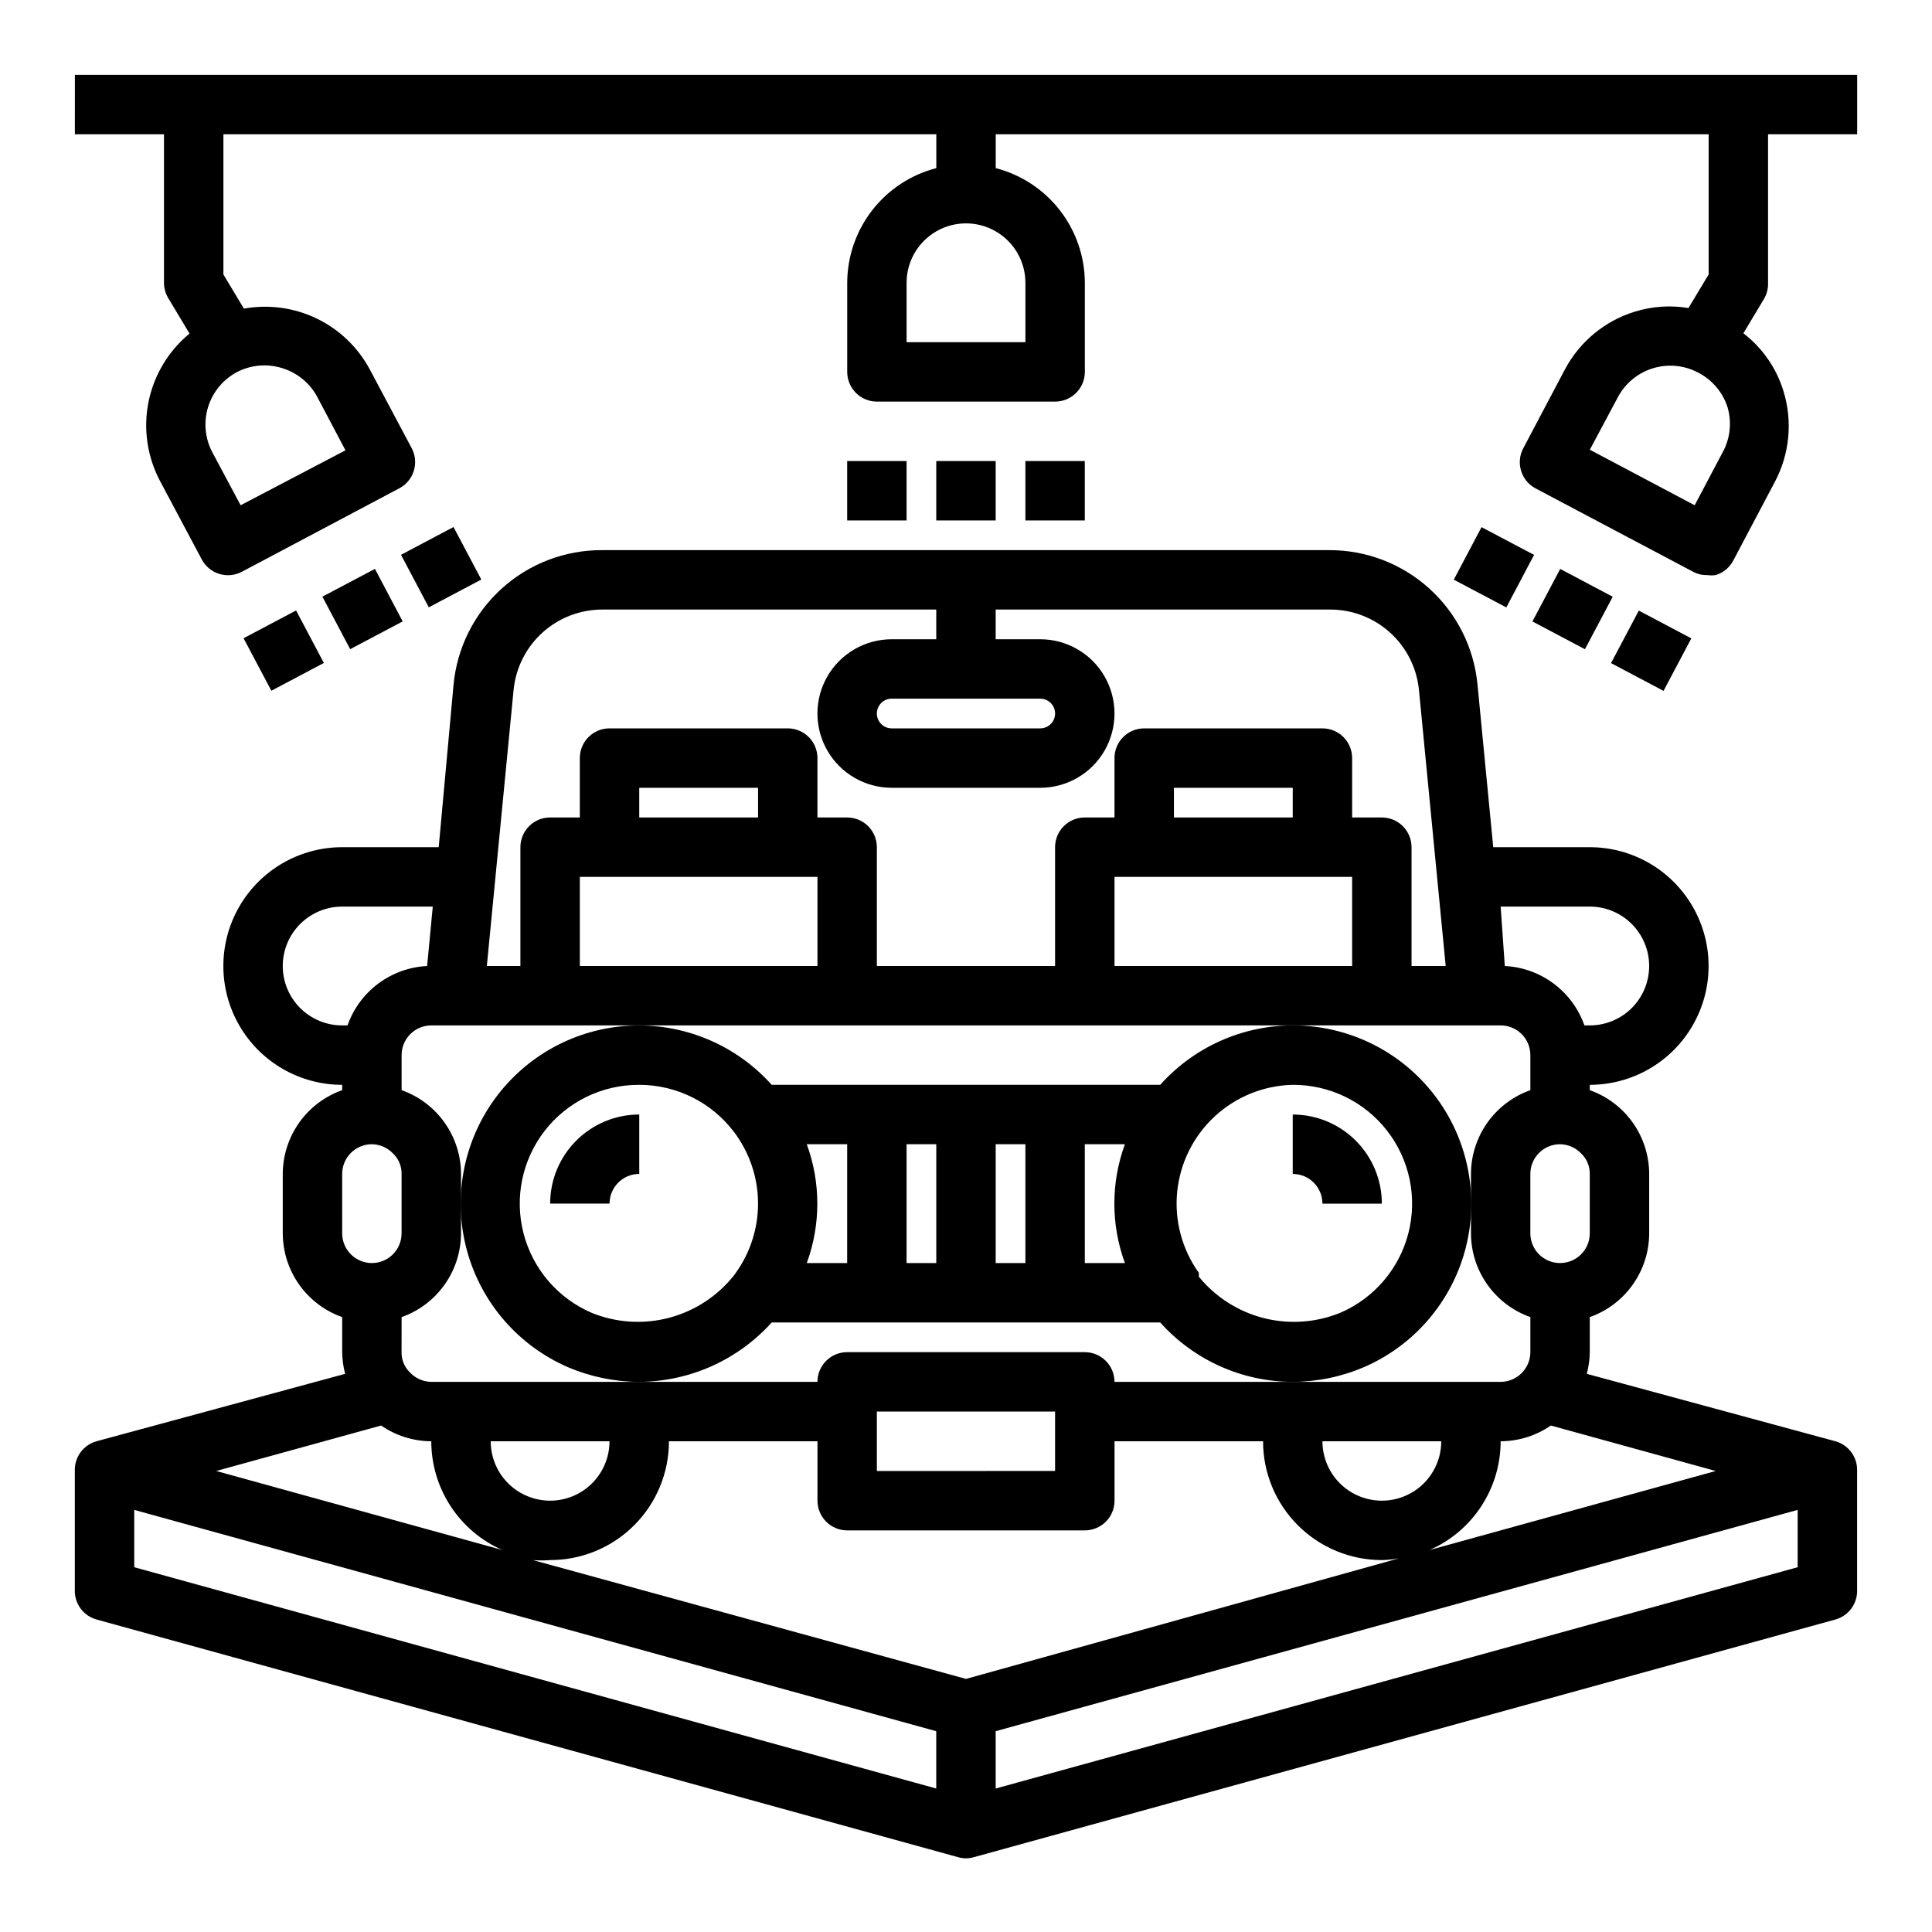
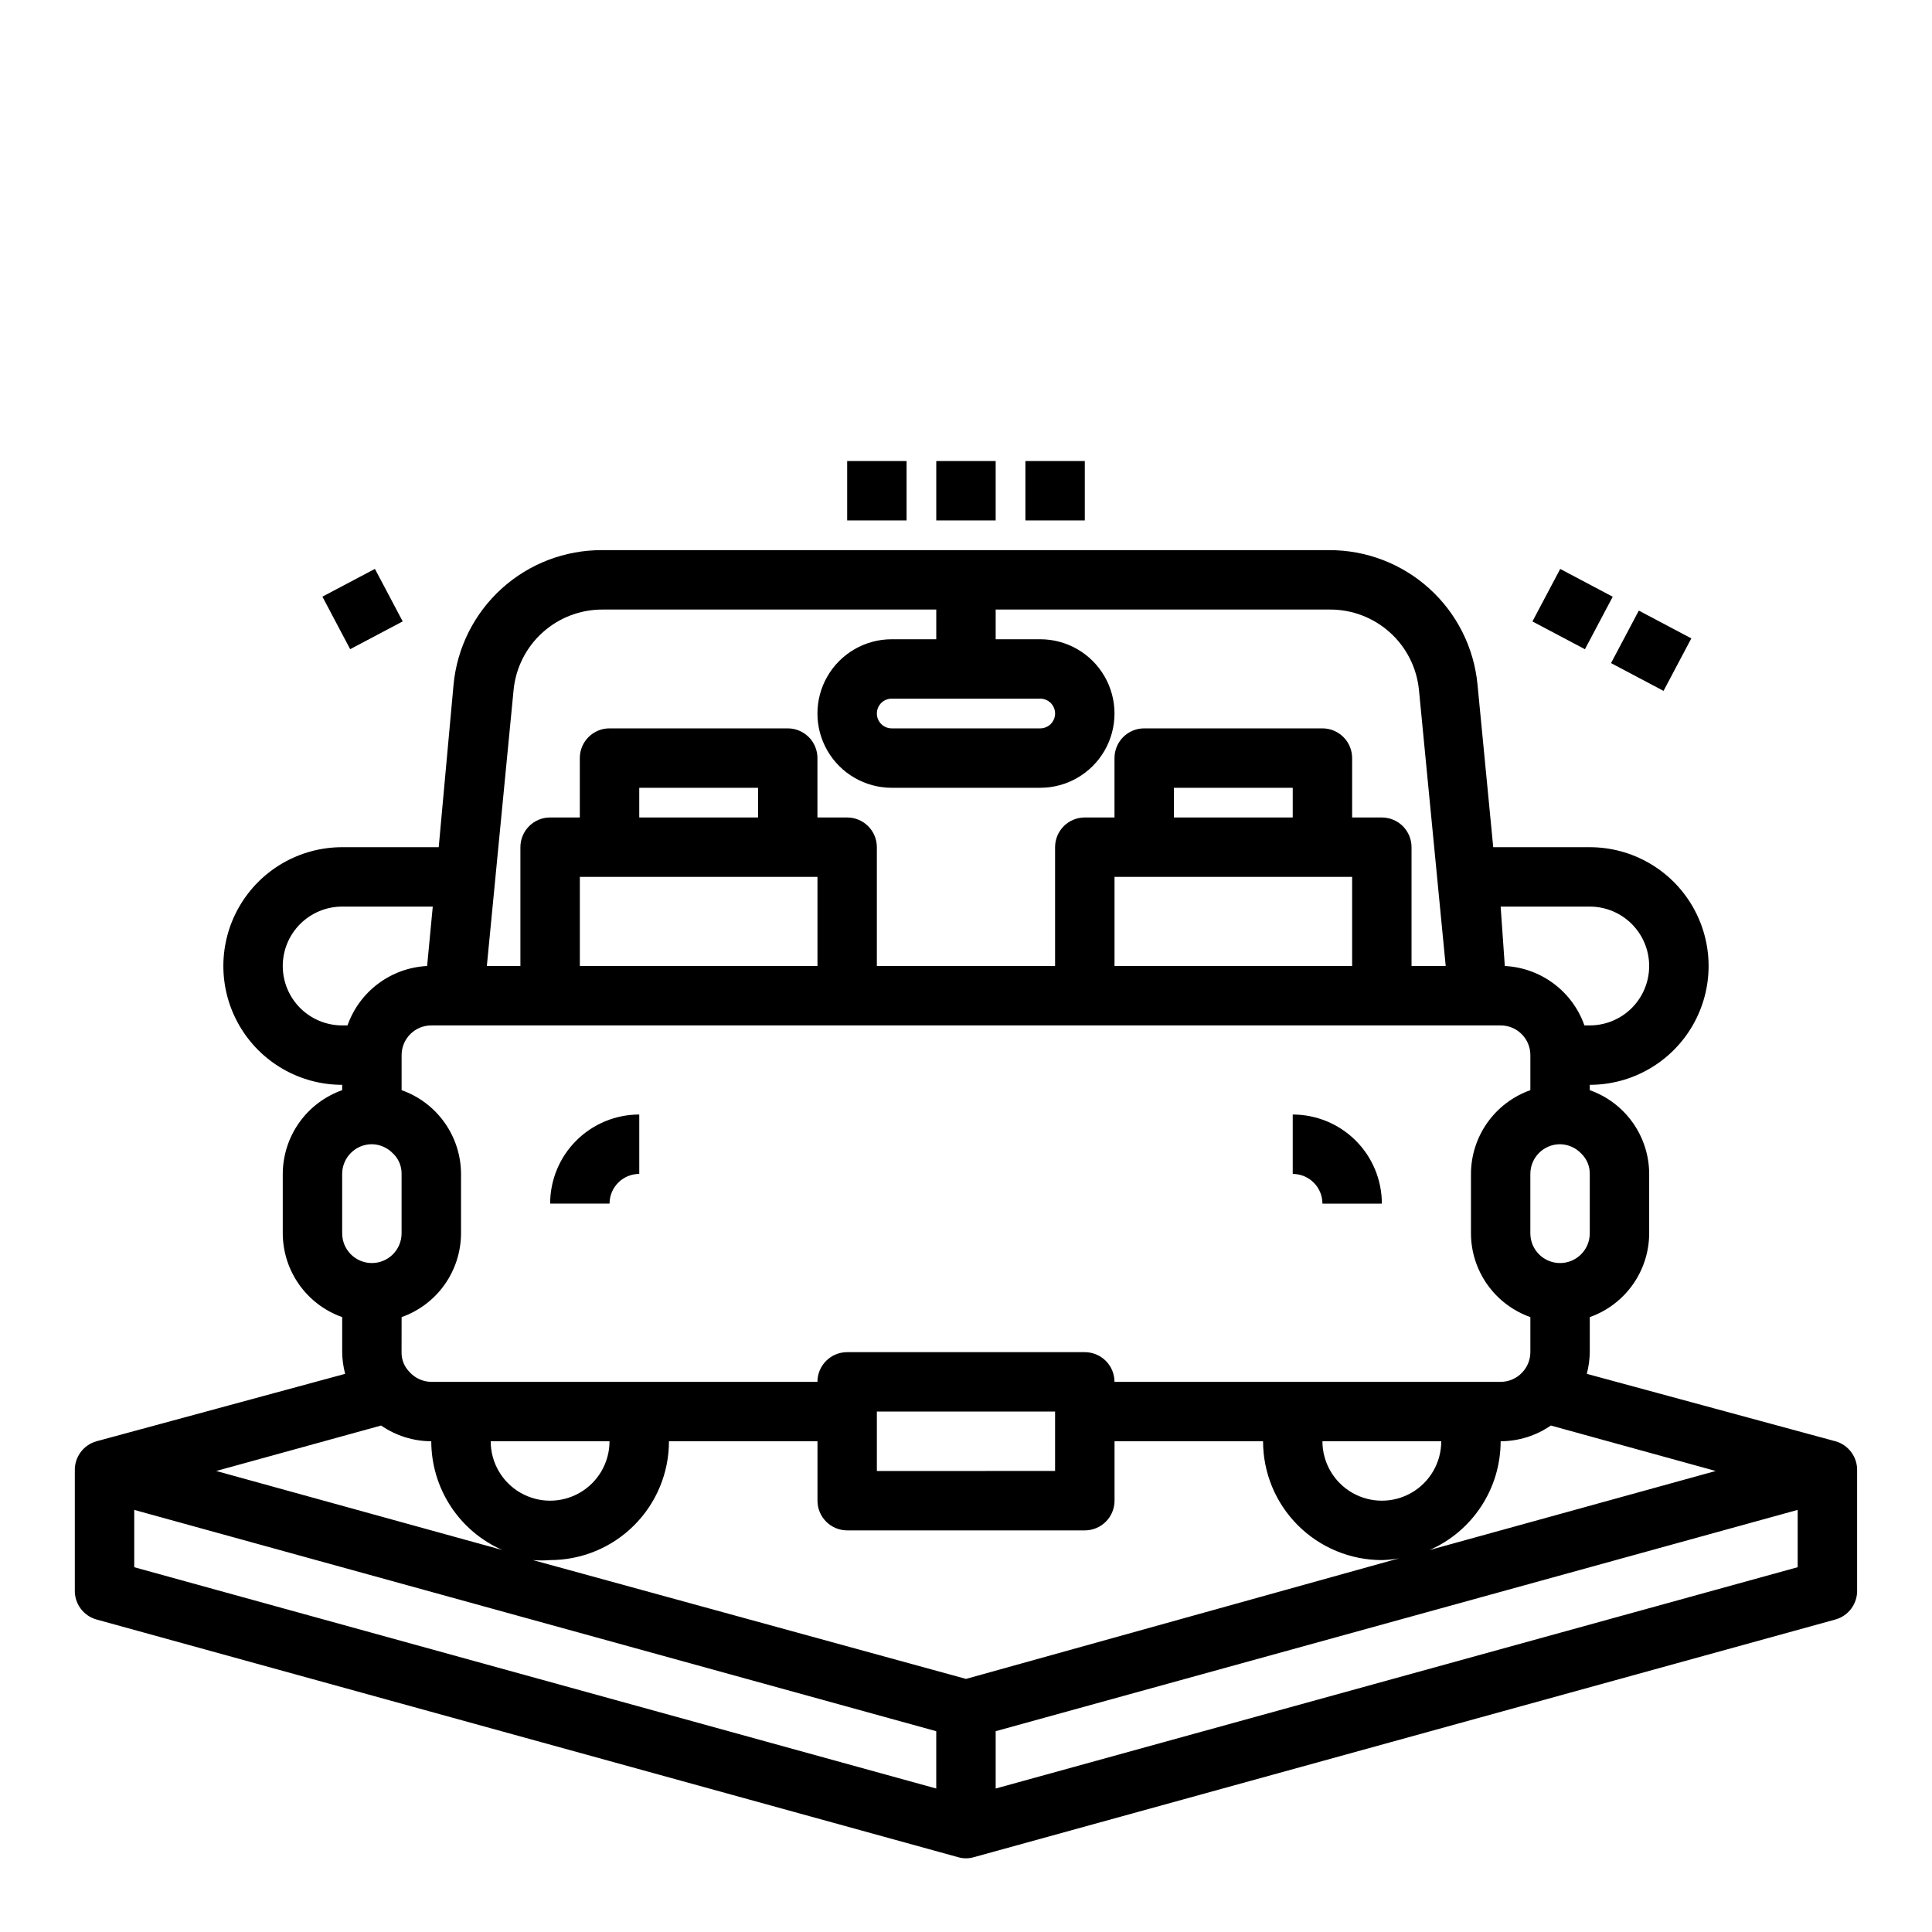
<svg xmlns="http://www.w3.org/2000/svg" fill="#000000" width="800px" height="800px" version="1.1" viewBox="144 144 512 512">
  <g>
    <path d="m630.41 525.95-65.891-17.867c0.496-1.875 0.762-3.805 0.789-5.746v-9.289c4.594-1.625 8.57-4.629 11.391-8.605 2.816-3.973 4.34-8.723 4.352-13.594v-15.746c-0.012-4.871-1.535-9.621-4.352-13.594-2.82-3.977-6.797-6.981-11.391-8.605v-1.414c11.25 0 21.645-6.004 27.27-15.746 5.625-9.742 5.625-21.746 0-31.488-5.625-9.742-16.02-15.742-27.27-15.742h-25.586l-4.172-43.141c-0.941-9.77-5.5-18.836-12.785-25.418-7.281-6.586-16.758-10.207-26.574-10.164h-192.63c-9.816-0.043-19.297 3.578-26.578 10.164-7.281 6.582-11.84 15.648-12.781 25.418l-3.938 43.141h-25.582c-11.25 0-21.645 6-27.27 15.742-5.625 9.742-5.625 21.746 0 31.488 5.625 9.742 16.02 15.746 27.27 15.746v1.418-0.004c-4.594 1.625-8.574 4.629-11.395 8.605-2.816 3.973-4.336 8.723-4.352 13.594v15.746c0.016 4.871 1.535 9.621 4.352 13.594 2.82 3.977 6.801 6.981 11.395 8.605v9.289c0.023 1.941 0.289 3.871 0.785 5.746l-65.887 17.867c-3.508 0.98-5.883 4.238-5.75 7.875v31.488c-0.133 3.637 2.242 6.891 5.75 7.871l228.29 62.977c1.383 0.418 2.863 0.418 4.25 0l228.29-62.977c3.504-0.98 5.879-4.234 5.746-7.871v-31.488c0.133-3.637-2.242-6.894-5.746-7.875zm-230.41 62.977-114.77-31.488h-0.004c1.52 0.121 3.047 0.121 4.566 0 8.352 0 16.363-3.316 22.266-9.223 5.906-5.902 9.223-13.914 9.223-22.266h39.359v15.746c0 2.086 0.832 4.09 2.309 5.566 1.477 1.477 3.477 2.305 5.566 2.305h62.977c2.086 0 4.09-0.828 5.566-2.305 1.473-1.477 2.305-3.481 2.305-5.566v-15.746h39.359c0 8.352 3.316 16.363 9.223 22.266 5.906 5.906 13.914 9.223 22.266 9.223 1.531-0.035 3.059-0.191 4.566-0.473zm-149.57-95.879c4.594-1.625 8.574-4.629 11.391-8.605 2.82-3.973 4.34-8.723 4.356-13.594v-15.746c-0.016-4.871-1.535-9.621-4.356-13.594-2.816-3.977-6.797-6.981-11.391-8.605v-9.289c0-4.348 3.523-7.871 7.871-7.871h283.39c2.086 0 4.09 0.828 5.566 2.305 1.477 1.477 2.305 3.481 2.305 5.566v9.289c-4.594 1.625-8.57 4.629-11.391 8.605-2.82 3.973-4.34 8.723-4.352 13.594v15.746c0.012 4.871 1.531 9.621 4.352 13.594 2.82 3.977 6.797 6.981 11.391 8.605v9.289c-0.008 2.027-0.797 3.973-2.203 5.43-1.48 1.551-3.527 2.434-5.668 2.441h-102.34c0-2.09-0.832-4.09-2.305-5.566-1.477-1.477-3.481-2.305-5.566-2.305h-62.977c-4.348 0-7.875 3.523-7.875 7.871h-102.34c-2.191-0.027-4.277-0.969-5.746-2.598-1.398-1.395-2.164-3.301-2.125-5.273zm94.465-132.41h-31.488v-7.871h31.488zm15.742 15.742v23.617l-62.973 0.004v-23.617zm125.95-15.742h-31.488v-7.871h31.488zm15.742 15.742v23.617l-62.973 0.004v-23.617zm23.617 149.57c0 5.625-3 10.824-7.871 13.637s-10.871 2.812-15.742 0c-4.871-2.812-7.875-8.012-7.875-13.637zm-102.34-7.871v15.742l-47.23 0.004v-15.746zm-118.08 7.871c0 5.625-3 10.824-7.871 13.637-4.875 2.812-10.875 2.812-15.746 0-4.871-2.812-7.871-8.012-7.871-13.637zm236.16 0c4.754-0.02 9.391-1.473 13.305-4.172l43.688 12.047-75.809 20.941v-0.004c5.594-2.457 10.352-6.492 13.691-11.609 3.344-5.113 5.121-11.09 5.125-17.203zm23.617-55.105v0.004c0 4.348-3.527 7.871-7.875 7.871s-7.871-3.523-7.871-7.871v-15.746c0-4.348 3.523-7.871 7.871-7.871 2.117 0.031 4.133 0.91 5.59 2.441 1.488 1.41 2.316 3.379 2.285 5.43zm0-86.594v0.004c4.176 0 8.18 1.66 11.133 4.613 2.949 2.953 4.609 6.957 4.609 11.133s-1.66 8.18-4.609 11.133c-2.953 2.949-6.957 4.609-11.133 4.609h-1.418c-1.559-4.422-4.394-8.281-8.152-11.082-3.758-2.805-8.262-4.426-12.945-4.66l-1.102-15.746zm-285.2-57.383c0.566-5.859 3.305-11.297 7.672-15.242 4.371-3.945 10.055-6.117 15.941-6.09h88.402v7.871h-11.805c-7.031 0-13.531 3.75-17.047 9.84-3.516 6.09-3.516 13.59 0 19.68 3.516 6.09 10.016 9.84 17.047 9.84h39.359c7.031 0 13.527-3.75 17.043-9.84 3.516-6.09 3.516-13.59 0-19.68s-10.012-9.84-17.043-9.84h-11.809v-7.871h88.559c5.887-0.027 11.574 2.144 15.941 6.09 4.371 3.945 7.106 9.383 7.676 15.242l7.086 73.133h-9.055v-31.488c0-2.09-0.828-4.09-2.305-5.566-1.477-1.477-3.481-2.309-5.566-2.309h-7.871v-15.742c0-2.09-0.832-4.09-2.309-5.566-1.473-1.477-3.477-2.305-5.566-2.305h-47.23c-4.348 0-7.871 3.523-7.871 7.871v15.742h-7.871c-4.348 0-7.875 3.527-7.875 7.875v31.488h-47.23v-31.488c0-2.09-0.828-4.09-2.305-5.566-1.477-1.477-3.481-2.309-5.566-2.309h-7.875v-15.742c0-2.09-0.828-4.09-2.305-5.566-1.477-1.477-3.477-2.305-5.566-2.305h-47.23c-4.348 0-7.871 3.523-7.871 7.871v15.742h-7.875c-4.348 0-7.871 3.527-7.871 7.875v31.488h-8.895zm139.57 2.281c2.172 0 3.934 1.766 3.934 3.938 0 2.176-1.762 3.938-3.934 3.938h-39.359c-2.176 0-3.938-1.762-3.938-3.938 0-2.172 1.762-3.938 3.938-3.938zm-200.74 70.852c0-4.176 1.66-8.18 4.613-11.133 2.953-2.953 6.957-4.613 11.133-4.613h24.008l-1.496 15.742v0.004c-4.68 0.234-9.188 1.855-12.945 4.66-3.758 2.801-6.594 6.66-8.152 11.082h-1.414c-4.176 0-8.18-1.66-11.133-4.609-2.953-2.953-4.613-6.957-4.613-11.133zm15.742 55.105 0.004-0.004c0-4.348 3.523-7.871 7.871-7.871 2.113 0.031 4.129 0.91 5.59 2.441 1.488 1.41 2.316 3.379 2.281 5.43v15.746c0 4.348-3.523 7.871-7.871 7.871s-7.871-3.523-7.871-7.871zm10.312 66.676 0.004-0.004c3.91 2.699 8.547 4.152 13.301 4.172 0.004 6.113 1.785 12.09 5.125 17.203 3.34 5.117 8.098 9.152 13.691 11.609l-75.809-20.938zm-65.414 22.355 212.54 58.648v15.191l-212.54-58.648zm228.29 73.84v-15.195l212.54-58.648v15.191z" />
-     <path d="m294.59 506.35c5.949 2.527 12.348 3.84 18.812 3.859 13.398-0.078 26.141-5.793 35.109-15.746h102.96c8.938 9.996 21.703 15.719 35.109 15.746 6.523-0.023 12.977-1.359 18.973-3.938 13.105-5.711 22.918-17.055 26.684-30.844 3.769-13.789 1.09-28.543-7.285-40.129-8.379-11.586-21.551-18.75-35.828-19.492-14.277-0.738-28.121 5.027-37.652 15.684h-102.96c-9.543-10.66-23.406-16.422-37.691-15.664-14.289 0.758-27.461 7.953-35.824 19.562s-11.012 26.383-7.203 40.176c3.809 13.789 13.66 25.113 26.797 30.785zm121.15-27.629h-7.871v-31.488h7.871zm15.742-31.488h10.629c-3.727 10.164-3.727 21.324 0 31.488h-10.625zm-39.359 31.488h-7.871v-31.488h7.871zm-23.617 0h-10.703c3.727-10.164 3.727-21.324 0-31.488h10.707zm118.08-47.23c9.746-0.047 18.965 4.422 24.965 12.102 6 7.684 8.105 17.707 5.703 27.152-2.406 9.445-9.051 17.246-17.992 21.121-6.453 2.652-13.586 3.156-20.348 1.441-6.762-1.715-12.793-5.559-17.203-10.965v-1.023c-4.473-6.238-6.516-13.898-5.738-21.535 0.777-7.637 4.316-14.727 9.953-19.938 5.641-5.211 12.984-8.184 20.66-8.355zm-173.18 0c9.91 0 19.242 4.664 25.191 12.594 4.016 5.359 6.219 11.855 6.289 18.555 0.07 6.695-1.996 13.238-5.894 18.68l-0.395 0.551c-4.348 5.535-10.375 9.508-17.176 11.328-6.797 1.816-14.004 1.375-20.531-1.25-8.992-3.832-15.695-11.621-18.145-21.082-2.449-9.461-0.367-19.523 5.637-27.234 6.004-7.711 15.25-12.195 25.023-12.141z" />
    <path d="m313.41 455.1v-15.742c-6.262 0-12.27 2.488-16.699 6.918-4.43 4.426-6.918 10.434-6.918 16.699h15.746c0-4.348 3.523-7.875 7.871-7.875z" />
    <path d="m494.46 462.98h15.746c0-6.266-2.488-12.273-6.918-16.699-4.43-4.43-10.434-6.918-16.699-6.918v15.742c2.09 0 4.09 0.832 5.566 2.309 1.477 1.473 2.305 3.477 2.305 5.566z" />
-     <path d="m163.84 179.58h23.617v39.359c0 1.414 0.383 2.801 1.102 4.016l5.668 9.445c-5.59 4.602-9.426 10.988-10.863 18.086-1.434 7.098-0.375 14.473 2.992 20.883l11.098 20.859h0.004c2.019 3.848 6.777 5.328 10.625 3.305l41.723-22.121v0.004c3.848-2.023 5.324-6.781 3.305-10.629l-11.098-20.859c-3.141-5.875-8.066-10.602-14.062-13.504-5.996-2.898-12.762-3.82-19.316-2.637l-5.43-9.051v-37.156h188.93v8.973c-6.742 1.742-12.715 5.668-16.988 11.168-4.273 5.496-6.606 12.258-6.625 19.219v23.617c0 2.086 0.828 4.09 2.305 5.566 1.477 1.477 3.477 2.305 5.566 2.305h47.23c2.09 0 4.09-0.828 5.566-2.305 1.477-1.477 2.309-3.481 2.309-5.566v-23.617c-0.023-6.961-2.356-13.723-6.629-19.219-4.273-5.5-10.246-9.426-16.988-11.168v-8.973h188.93v37.156l-5.352 8.895h-0.004c-4.731-0.789-9.582-0.465-14.168 0.945-7.984 2.449-14.668 7.973-18.578 15.352l-11.02 20.859h-0.004c-2.031 3.828-0.59 8.578 3.231 10.629l41.801 22.121v-0.004c1.133 0.609 2.41 0.91 3.699 0.867 0.758 0.109 1.523 0.109 2.281 0 2-0.617 3.672-2.004 4.644-3.856l11.02-20.859 0.004-0.004c3.914-7.383 4.738-16.02 2.281-24.008-1.859-6.098-5.574-11.465-10.629-15.352l5.434-9.055v0.004c0.777-1.309 1.16-2.812 1.102-4.332v-39.359h23.617v-15.746h-472.32zm55.105 62.031c4.027 1.273 7.375 4.109 9.289 7.871l7.32 13.855-27.785 14.562-7.398-13.855h-0.004c-2.019-3.707-2.469-8.074-1.238-12.113 1.227-4.043 4.027-7.418 7.773-9.375 3.731-1.906 8.062-2.246 12.043-0.945zm196.8-22.672v15.742l-31.488 0.004v-15.746c0-5.625 3-10.82 7.871-13.633s10.875-2.812 15.746 0 7.871 8.008 7.871 13.633zm184.68 45.105-7.32 13.855-27.785-14.719 7.398-13.855c1.941-3.695 5.273-6.465 9.258-7.707 3.984-1.238 8.301-0.848 11.996 1.094 3.766 1.914 6.602 5.262 7.871 9.289 1.156 4.043 0.645 8.379-1.414 12.043z" />
-     <path d="m250.27 291.03 13.918-7.363 7.363 13.918-13.918 7.363z" />
    <path d="m229.44 302.12 13.918-7.359 7.359 13.918-13.918 7.359z" />
-     <path d="m208.55 313.14 13.914-7.363 7.363 13.914-13.914 7.363z" />
-     <path d="m529.27 297.62 7.352-13.922 13.922 7.352-7.352 13.922z" />
    <path d="m550.11 308.69 7.363-13.914 13.914 7.363-7.363 13.914z" />
    <path d="m570.94 319.73 7.363-13.914 13.914 7.363-7.363 13.914z" />
    <path d="m368.51 266.18h15.742v15.742h-15.742z" />
    <path d="m392.12 266.18h15.742v15.742h-15.742z" />
    <path d="m415.74 266.18h15.742v15.742h-15.742z" />
  </g>
</svg>